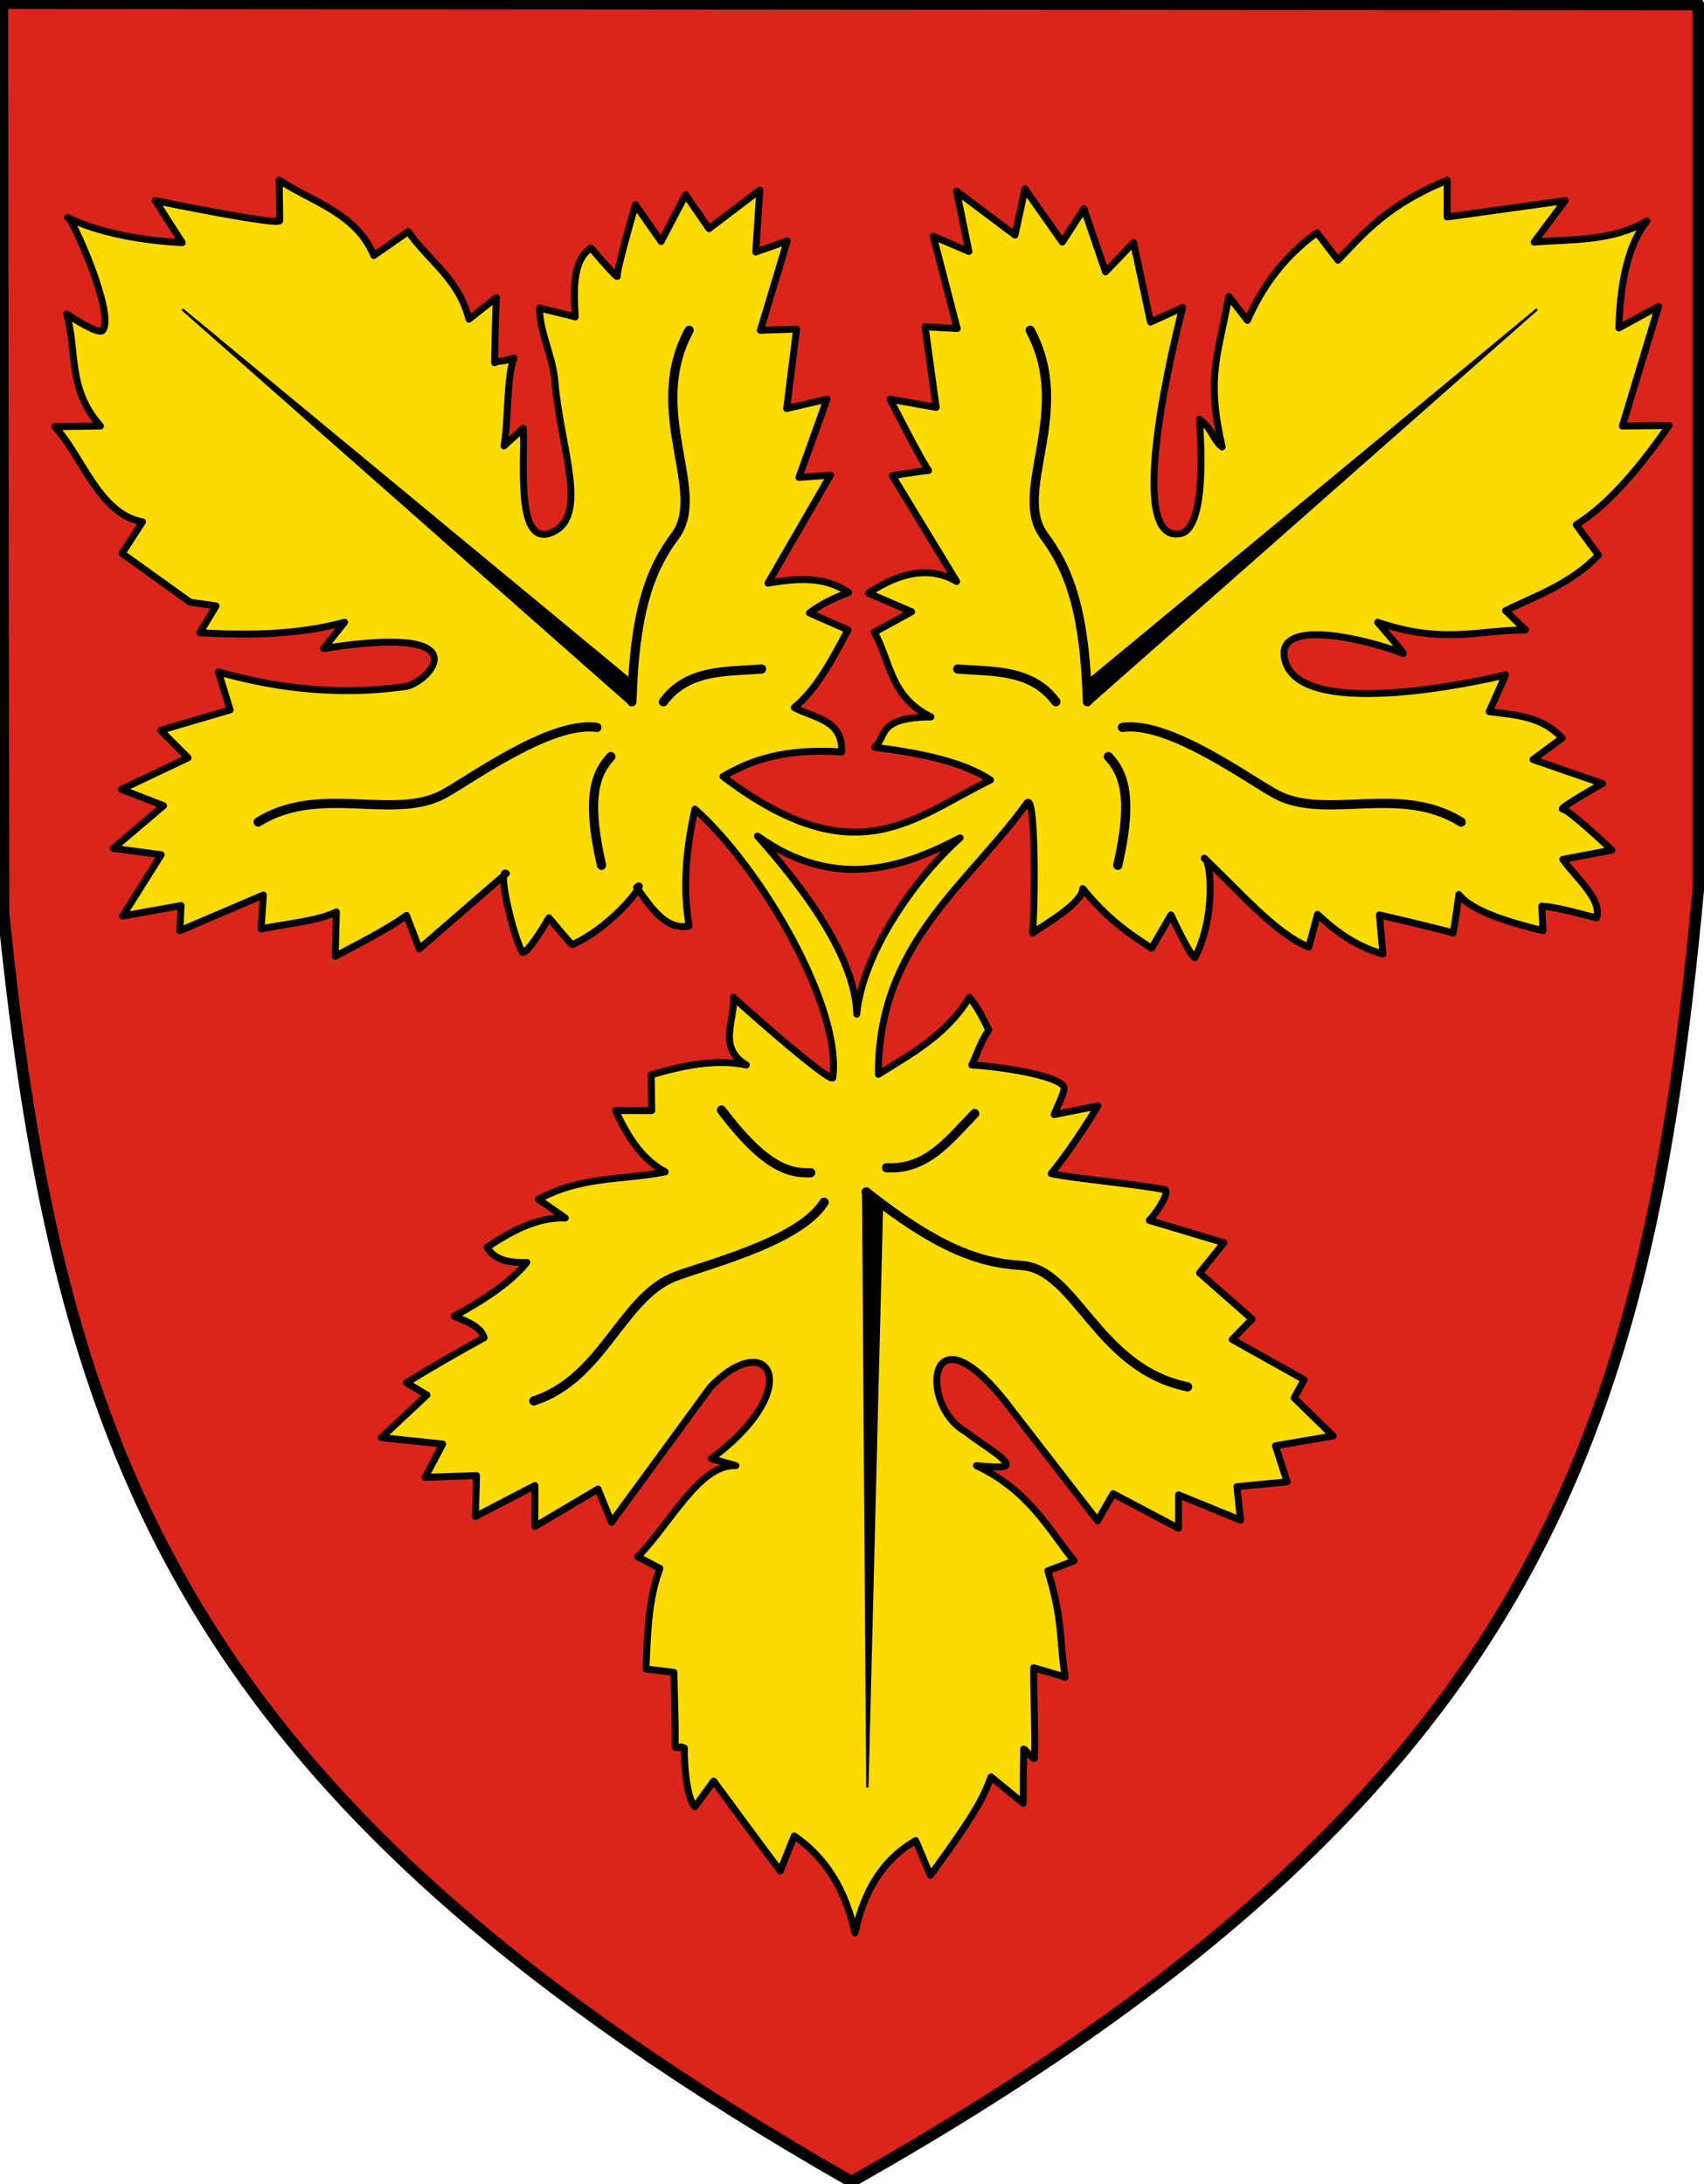
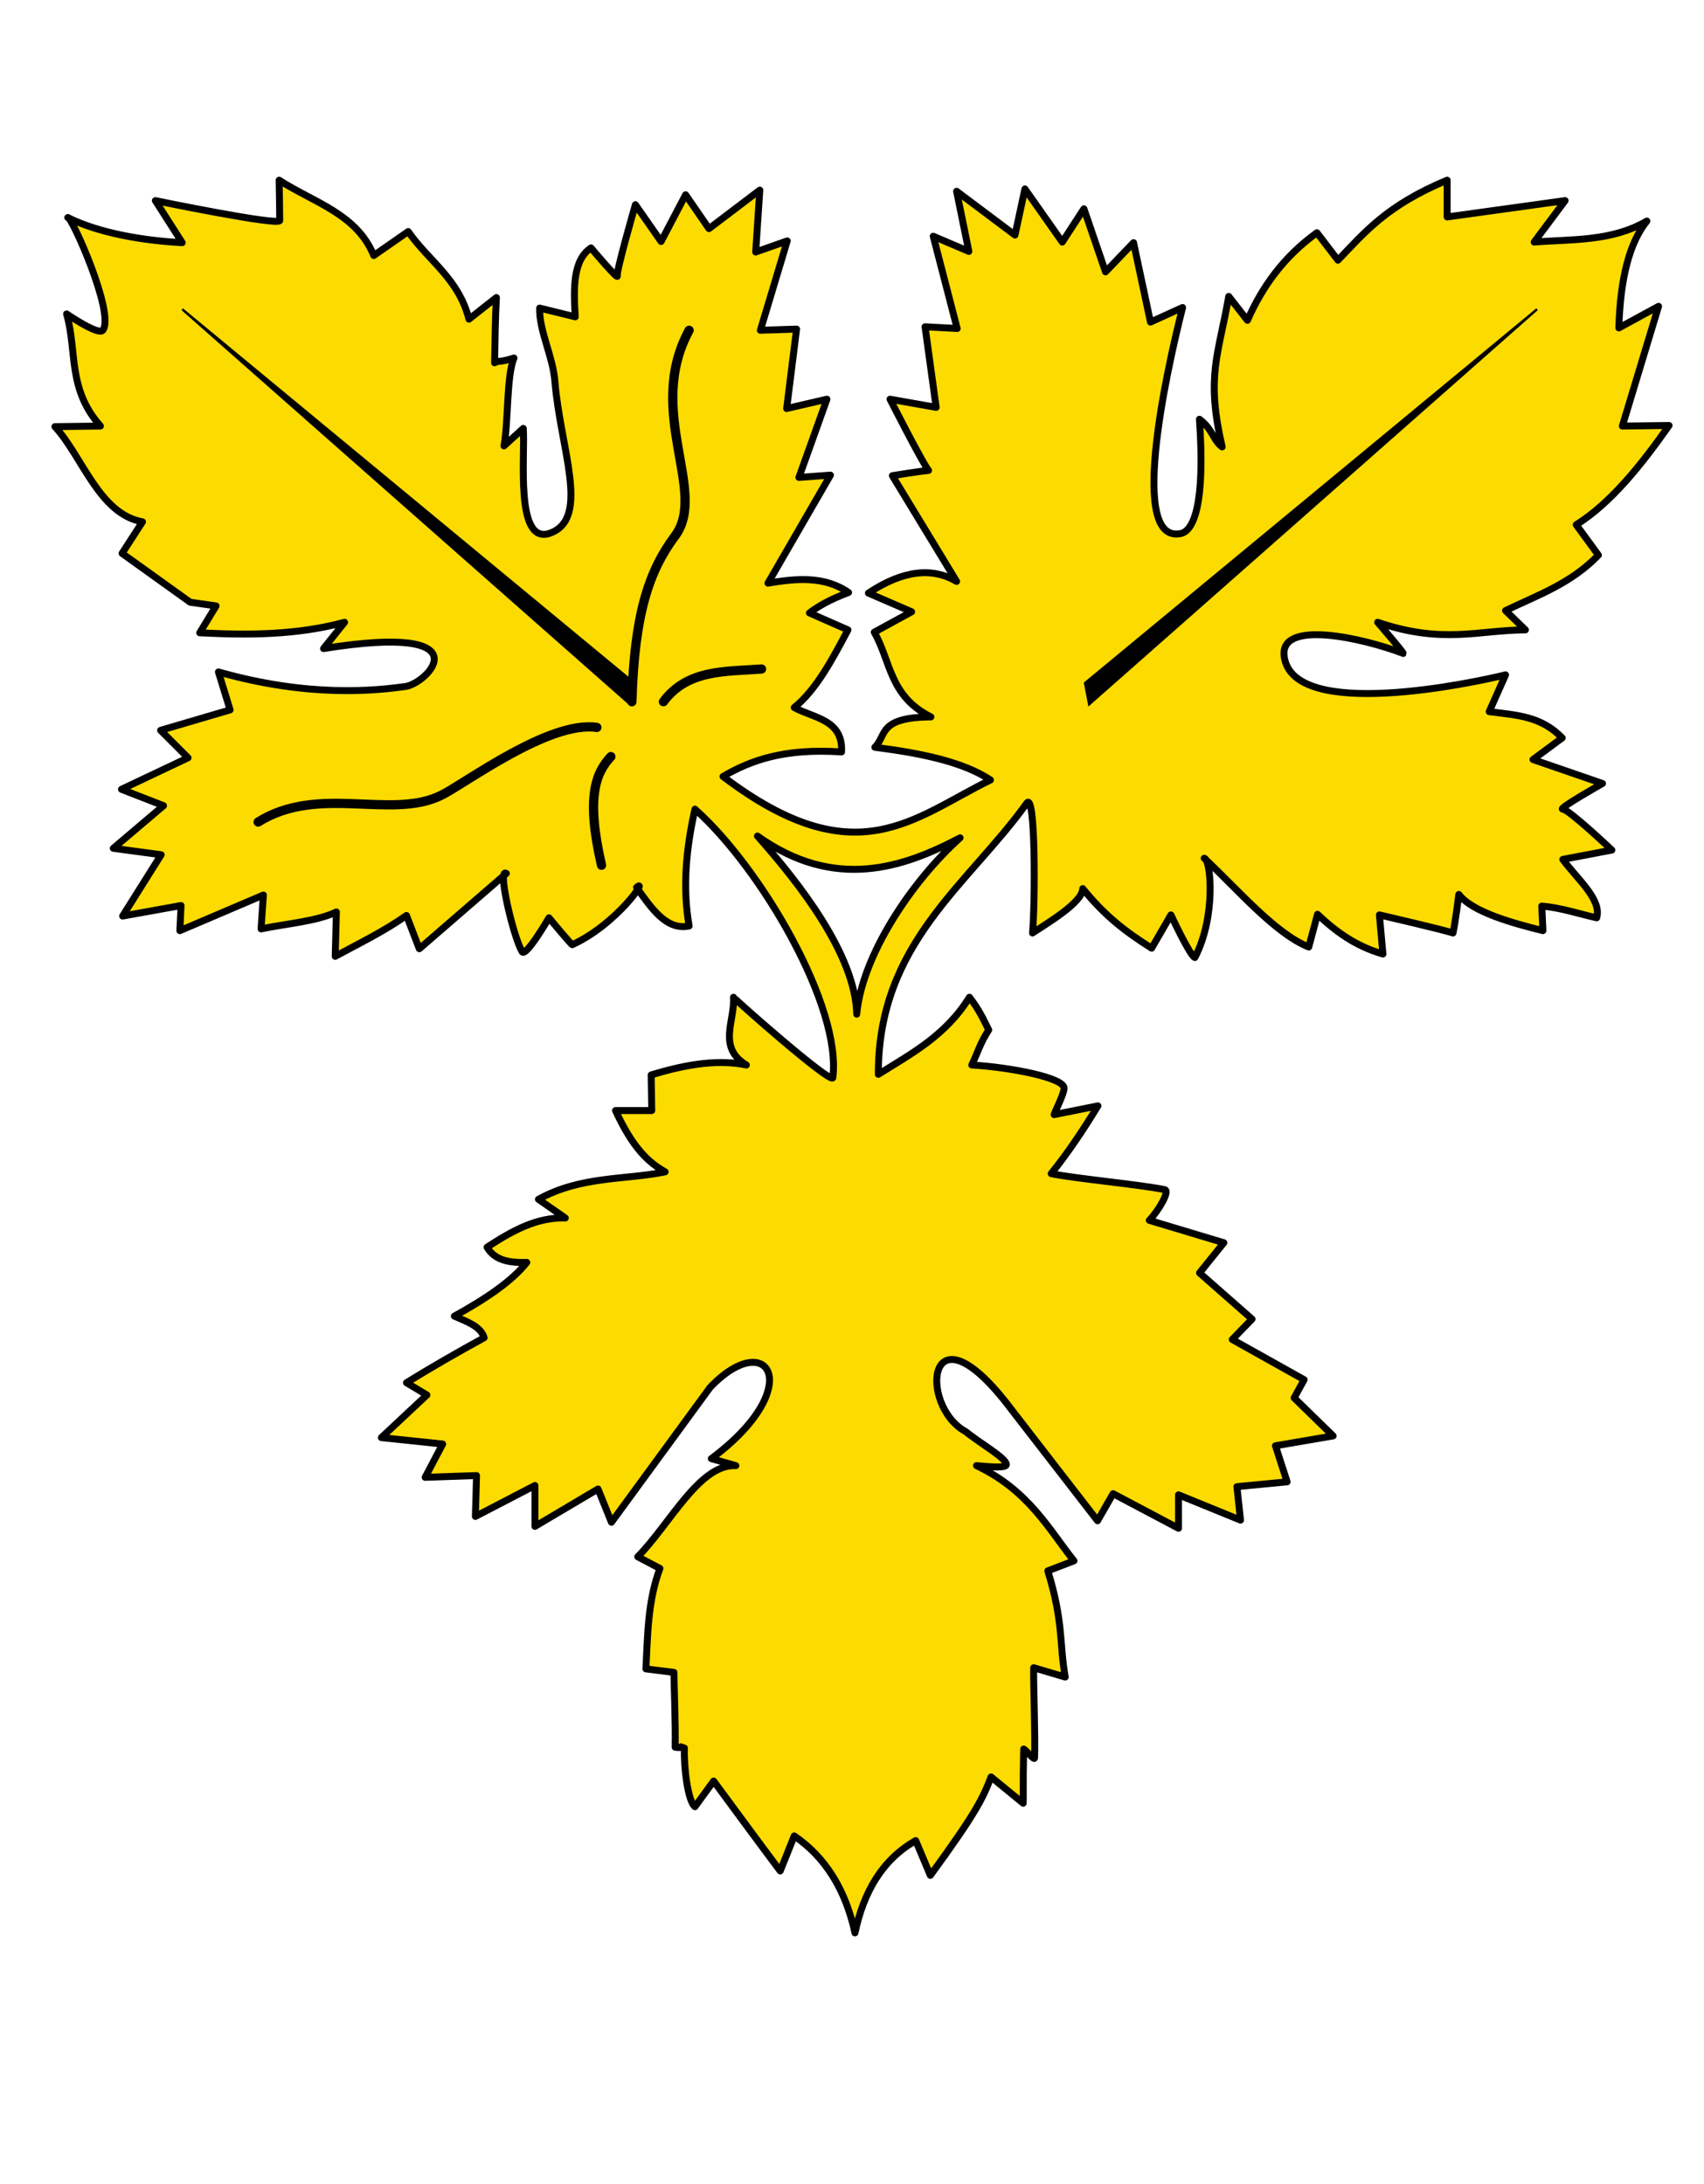
<svg xmlns="http://www.w3.org/2000/svg" xmlns:ns1="http://sodipodi.sourceforge.net/DTD/sodipodi-0.dtd" xmlns:ns2="http://www.inkscape.org/namespaces/inkscape" width="736.857" height="944.363" id="svg2" ns1:version="0.32" ns2:version="0.46" version="1.0" ns1:docname="Fyns_amt_coa.svg" ns2:output_extension="org.inkscape.output.svg.inkscape">
  <defs id="defs4" />
  <ns1:namedview id="base" pagecolor="#ffffff" bordercolor="#666666" borderopacity="1.0" ns2:pageopacity="0.0" ns2:pageshadow="2" ns2:zoom="0.7" ns2:cx="478.89276" ns2:cy="567.62408" ns2:document-units="px" ns2:current-layer="svg2" showgrid="false" ns2:showpageshadow="false" showborder="false" ns2:window-width="1680" ns2:window-height="960" ns2:window-x="-4" ns2:window-y="-4" />
-   <path ns1:nodetypes="cccccc" id="COA_Background" d="M 1.01,1.386 L 734.381,1.891 L 734.381,384.738 C 712.187,622.389 662.752,777.147 368.201,943.353 C 80.03,778.724 25.571,631.117 1.515,394.84 L 1.01,1.386 z" style="fill:#da251d;fill-opacity:1;fill-rule:evenodd;stroke:none;stroke-width:5;stroke-linecap:butt;stroke-linejoin:round;stroke-miterlimit:4;stroke-dasharray:none;stroke-opacity:1" />
  <path style="fill:#fcdb00;fill-opacity:1;fill-rule:evenodd;stroke:#000000;stroke-width:3;stroke-linecap:round;stroke-linejoin:round;stroke-miterlimit:4;stroke-dasharray:none;stroke-opacity:1" d="M 443.962,347.363 C 418.306,382.961 379.631,408.021 379.817,464.54 C 394.034,455.598 408.871,447.896 419.213,431.205 C 423.432,436.65 425.11,440.474 427.552,445.342 C 423.92,450.868 422.566,455.666 420.223,460.5 C 436.773,461.493 460.362,465.976 460.132,470.601 C 460.002,473.218 456.576,479.739 455.831,481.966 L 474.772,478.178 C 468.037,489.215 461.303,499.127 454.569,507.472 C 464.732,509.622 492.084,512.07 503.619,514.394 C 506.069,514.888 501.012,523.47 496.995,527.675 L 529.232,537.356 L 518.713,550.403 L 541.415,570.372 L 532.855,579.193 L 563.941,596.578 L 559.625,604.447 L 576.482,620.88 L 551.543,625.155 L 556.585,640.745 L 534.876,642.832 L 536.437,657.301 L 509.622,646.368 L 509.625,660.826 L 481.338,645.863 L 474.609,657.571 L 437.396,609.497 C 400.797,560.81 396.82,607.822 417.698,619.094 C 423.379,623.792 435.144,630.433 435.185,633.251 C 435.208,634.832 428.773,634.344 422.244,633.741 C 444.922,644.429 453.795,661.679 464.418,674.905 L 453.1,679.238 C 459.966,701.53 458.007,710.092 460.63,725.16 L 446.993,721.119 C 446.816,727.516 447.767,751.319 447.366,760.205 C 447.218,761.255 443.446,756.486 442.665,756.277 C 442.313,772.58 442.59,777.188 442.447,779.708 L 428.557,768.344 C 425.062,777.449 422.298,783.551 402.308,810.919 L 395.98,795.87 C 381.476,804.14 373.455,818.083 369.716,835.772 C 365.639,817.12 356.957,803.074 343.452,793.85 L 337.391,809.002 C 327.263,795.507 318.125,783.003 308.602,770.112 L 300.52,781.223 C 297.495,778.901 295.665,764.492 295.961,755.858 C 292.094,754.493 297.237,756.099 291.957,755.497 C 292.155,745.169 291.492,729.688 291.429,723.14 L 279.307,721.624 C 280.07,706.966 280.088,692.201 285.368,678.188 L 275.772,673.137 C 289.787,658.949 302.392,633.003 318.198,633.741 L 307.591,630.711 C 349.096,599.857 332.274,573.502 307.086,599.901 L 264.407,658.237 L 258.599,643.843 L 231.325,660.005 L 231.325,642.327 L 205.566,655.712 L 206.071,638.034 L 183.848,638.792 L 191.424,624.397 L 164.907,621.619 L 184.605,603.184 L 175.767,597.881 C 186.299,591.399 197.475,584.917 209.354,578.435 C 207.858,573.456 201.841,571.491 196.475,569.091 C 210.599,561.347 221.733,553.602 227.789,545.858 C 220.447,546.097 213.951,545.065 210.617,539.292 C 221.168,532.41 231.917,526.253 244.457,526.665 L 232.84,518.584 C 251.239,508.387 270.453,510.249 287.641,506.714 C 280.748,502.86 273.735,496.723 266.175,480.198 L 281.833,480.198 L 281.58,464.793 C 294.014,461.052 308.947,457.637 322.744,460.5 C 310.054,452.903 317.882,441.202 317.188,431.205 C 317.465,431.898 358.633,468.308 360.119,466.056 C 364.145,435.459 329.186,375.363 300.52,349.888 C 296.749,366.724 295.055,383.56 297.995,400.396 C 288.193,402.408 281.795,392.845 275.267,383.728 C 280.65,379.063 266.844,399.598 247.487,408.477 C 247.281,408.809 237.386,396.86 237.386,396.86 C 237.386,396.86 227.348,414.143 225.769,411.507 C 222.009,405.232 214.823,374.844 218.951,377.667 L 181.322,410.245 L 175.767,395.85 C 166.001,402.751 155.345,407.871 144.957,413.528 L 145.462,394.335 C 136.808,398.43 123.928,399.355 112.885,401.658 L 113.895,387.011 L 77.782,402.416 L 78.287,391.557 L 53.033,396.103 L 69.701,369.586 L 48.992,366.808 L 70.711,348.373 L 52.528,341.302 L 81.317,327.665 L 69.448,315.795 L 99.5,306.957 L 94.449,290.542 C 133.826,301.737 162.296,298.616 175.261,296.855 C 185.047,295.526 210.307,269.159 139.906,280.44 L 148.998,269.076 C 128.121,274.685 107.245,274.67 86.368,273.622 L 93.439,262.005 L 82.234,260.4 L 52.78,239.276 L 61.619,225.639 C 42.782,222.231 35.638,197.344 23.739,184.476 L 43.437,184.223 C 29.069,168.061 33.44,151.898 28.789,135.736 C 28.789,135.736 42.583,145.197 44.447,142.807 C 49.903,135.808 30.737,93.018 29.294,94.067 C 42.715,100.788 62.103,104.089 78.792,104.926 L 67.175,86.743 C 67.175,86.743 120.966,97.855 120.966,95.33 C 120.966,92.804 120.713,77.905 120.713,77.905 C 135.444,87.488 154.227,92.343 161.624,110.482 L 176.524,100.128 C 185.279,112.755 198.299,120.406 202.788,138.009 L 214.657,128.665 C 214.171,137.161 214.089,145.972 213.871,156.863 C 216.167,155.66 215.546,156.931 222.269,154.802 C 219.009,162.364 219.844,182.78 217.94,192.809 L 226.274,185.233 C 227.174,197.117 222.532,236.421 238.143,230.438 C 255.326,223.852 242.291,193.85 239.944,164.83 C 239.062,153.919 233.167,143.321 233.345,133.21 L 248.75,136.998 C 247.988,124.497 247.739,112.43 255.569,107.199 C 255.569,107.199 267.438,121.341 266.933,119.321 C 266.428,117.301 274.761,88.511 274.761,88.511 L 285.873,104.421 L 296.48,84.218 L 306.581,98.865 L 328.552,82.198 L 326.784,108.967 L 340.421,104.169 L 328.805,142.807 L 344.462,142.302 L 340.169,176.647 L 357.594,172.606 L 345.472,206.446 L 359.109,205.436 L 332.088,252.156 C 344.436,250.089 356.579,248.978 366.938,256.197 C 359.027,259.143 353.902,262.089 350.018,265.035 L 366.685,272.359 C 359.814,285.3 352.952,298.262 343.452,305.947 C 352.036,310.579 364.65,311.181 363.907,325.139 C 339.214,323.472 324.648,328.733 312.642,335.746 C 370.114,379.329 394.959,353.551 428.305,337.261 C 416.405,329.368 398.221,325.666 378.302,323.119 C 383.598,317.973 379.472,310.229 402.546,309.987 C 384.578,301.049 385.236,285.901 378.05,273.369 L 394.212,264.53 L 375.524,256.449 C 390.672,246.41 403.222,245.279 413.657,251.398 L 385.878,205.689 C 385.878,205.689 396.485,203.921 401.536,203.416 C 399.01,200.386 384.868,172.606 384.868,172.606 L 404.819,176.142 L 400.02,141.292 L 413.91,142.049 L 403.556,102.148 L 418.961,108.714 L 413.657,82.703 L 438.911,101.643 L 443.204,81.693 L 459.367,104.674 L 468.711,90.279 L 478.055,117.553 L 490.177,104.926 L 497.5,139.271 L 511.39,132.958 C 503.735,163.168 488.216,235.399 510.632,230.69 C 516.115,229.538 521.247,218.118 518.666,181.275 C 524.412,185.487 524.538,190.416 528.496,193.241 C 521.413,162.494 526.839,153.839 531.34,128.16 L 539.421,138.514 C 545.797,124.066 555.033,111.048 569.473,100.633 L 578.565,112.502 C 590.291,100.306 599.687,88.794 625.79,77.905 L 625.789,93.814 L 676.802,86.743 L 663.418,104.674 C 679.952,103.371 696.887,104.472 712.158,95.582 C 704.804,104.692 700.655,119.892 700.036,141.797 L 717.208,132.453 L 701.551,184.223 L 721.754,183.971 C 709.867,200.879 696.589,217.557 681.6,226.902 L 691.197,240.034 C 679.273,252.412 664.867,257.345 651.043,264.025 L 659.63,272.359 C 639.303,272.46 623.928,278.655 595.737,269.076 C 595.737,269.076 608.617,283.976 606.597,282.46 C 589.533,275.957 552.993,267.58 555.331,283.976 C 559.353,312.171 638.09,294.983 651.043,291.804 L 643.972,307.714 C 656.078,309.277 666.372,309.627 675.54,319.078 L 662.913,328.422 L 692.965,338.776 C 692.965,338.776 673.267,349.888 675.792,349.888 C 678.317,349.888 697.005,367.566 697.005,367.566 L 675.792,371.606 C 682.069,380.124 692.764,388.957 690.439,396.86 C 682.526,395.082 674.614,392.392 666.701,391.809 L 667.206,402.416 C 654.326,399.217 636.725,394.427 630.84,386.759 C 630.84,386.759 629.325,398.881 628.315,403.426 C 624.779,402.164 596.495,395.598 596.495,395.598 L 598.01,412.518 C 586.212,409.164 577.512,402.711 569.726,395.345 L 565.938,409.487 C 551.246,403.623 534.828,384.138 520.734,371.101 C 523.606,371.307 525.999,396.298 516.693,414.033 C 514.554,413.308 506.339,395.598 506.339,395.598 L 498.005,409.992 C 486.29,402.618 477.7,395.898 468.206,384.233 C 468.097,390.212 453.393,398.833 446.487,403.426 C 447.681,390.479 447.837,341.394 443.962,347.363 z M 327.542,361.505 C 361.029,385.442 390.829,375.11 415.173,362.263 C 394.364,380.93 372.765,413.086 370.473,438.529 C 369.907,412.894 345.67,381.938 327.542,361.505 z" id="leafs_backgrounds" ns1:nodetypes="cccccscccsccccccccccccccccccsccccccccccccccccccccccccccccccccccccccccccccccccccccccsccccccccccccccccccsccccccccccscccscccccccccsscccsccccccccccccccccccccccccccccccccccccccccccccscccccccccccccccccccccscccccscccccccccccccccccccccc" />
  <g id="leaf_up_left">
    <path ns1:nodetypes="csccccccsc" id="path3451" d="M 111.622,355.444 C 137.822,339.04 169.294,354.646 190.919,343.827 C 201.577,338.495 237.554,311.476 258.094,314.533 M 286.883,303.421 C 297.287,289.362 313.75,290.449 329.31,289.279 M 264.155,327.16 C 257.684,334.107 253.27,344.549 260.114,374.132 M 297.995,142.807 C 278.883,178.022 306.194,212.594 291.934,231.7 C 280.622,246.857 274.311,265.554 273.246,303.421" style="fill:none;fill-rule:evenodd;stroke:#000000;stroke-width:4;stroke-linecap:round;stroke-linejoin:round;stroke-miterlimit:4;stroke-dasharray:none;stroke-opacity:1" />
    <path ns1:nodetypes="cccc" id="path3453" d="M 272.489,304.558 L 78.792,133.715 L 274.256,295.34 L 272.489,304.558 z" style="fill:#000000;fill-opacity:1;fill-rule:evenodd;stroke:#000000;stroke-width:1px;stroke-linecap:butt;stroke-linejoin:miter;stroke-opacity:1" />
  </g>
  <g id="leaf_up_right">
-     <path style="fill:none;fill-rule:evenodd;stroke:#000000;stroke-width:4;stroke-linecap:round;stroke-linejoin:round;stroke-miterlimit:4;stroke-dasharray:none;stroke-opacity:1" d="M 631.835,355.444 C 605.635,339.04 574.163,354.646 552.538,343.827 C 541.88,338.495 505.903,311.476 485.363,314.533 M 456.574,303.421 C 446.17,289.362 429.707,290.449 414.147,289.279 M 479.302,327.16 C 485.773,334.107 490.187,344.549 483.343,374.132 M 445.462,142.807 C 464.574,178.022 437.263,212.594 451.523,231.7 C 462.835,246.857 469.146,265.554 470.211,303.421" id="path3461" ns1:nodetypes="csccccccsc" />
    <path style="fill:#000000;fill-opacity:1;fill-rule:evenodd;stroke:#000000;stroke-width:1px;stroke-linecap:butt;stroke-linejoin:miter;stroke-opacity:1" d="M 470.968,304.558 L 664.665,133.715 L 469.201,295.34 L 470.968,304.558 z" id="path3463" ns1:nodetypes="cccc" />
  </g>
  <g id="leaf_down_middle">
-     <path ns1:nodetypes="csccccccsc" id="path3467" d="M 230.852,605.741 C 260.259,596.215 268.534,562.074 290.722,552.463 C 301.657,547.726 345.481,537.534 356.342,519.834 M 383.359,504.923 C 400.817,505.99 410.566,492.68 421.464,481.512 M 350.565,507.075 C 341.084,507.566 330.247,504.236 311.985,479.977 M 513.539,599.651 C 474.278,591.656 465.35,548.512 441.547,547.155 C 422.665,546.078 404.286,538.895 374.594,515.369" style="fill:none;fill-rule:evenodd;stroke:#000000;stroke-width:4;stroke-linecap:round;stroke-linejoin:round;stroke-miterlimit:4;stroke-dasharray:none;stroke-opacity:1" />
-     <path ns1:nodetypes="cccc" id="path3469" d="M 373.236,515.219 L 375.057,772.909 L 381.434,519.79 L 373.236,515.219 z" style="fill:#000000;fill-opacity:1;fill-rule:evenodd;stroke:#000000;stroke-width:1px;stroke-linecap:butt;stroke-linejoin:miter;stroke-opacity:1" />
-   </g>
-   <path style="fill:none;fill-rule:evenodd;stroke:#000000;stroke-width:5;stroke-linecap:butt;stroke-linejoin:round;stroke-miterlimit:4;stroke-dasharray:none;stroke-opacity:1" d="M 1.01,1.386 L 734.381,1.891 L 734.381,384.738 C 712.187,622.389 662.752,777.147 368.201,943.353 C 80.03,778.724 25.571,631.117 1.515,394.84 L 1.01,1.386 z" id="COA_Frame" ns1:nodetypes="cccccc" />
+     </g>
</svg>